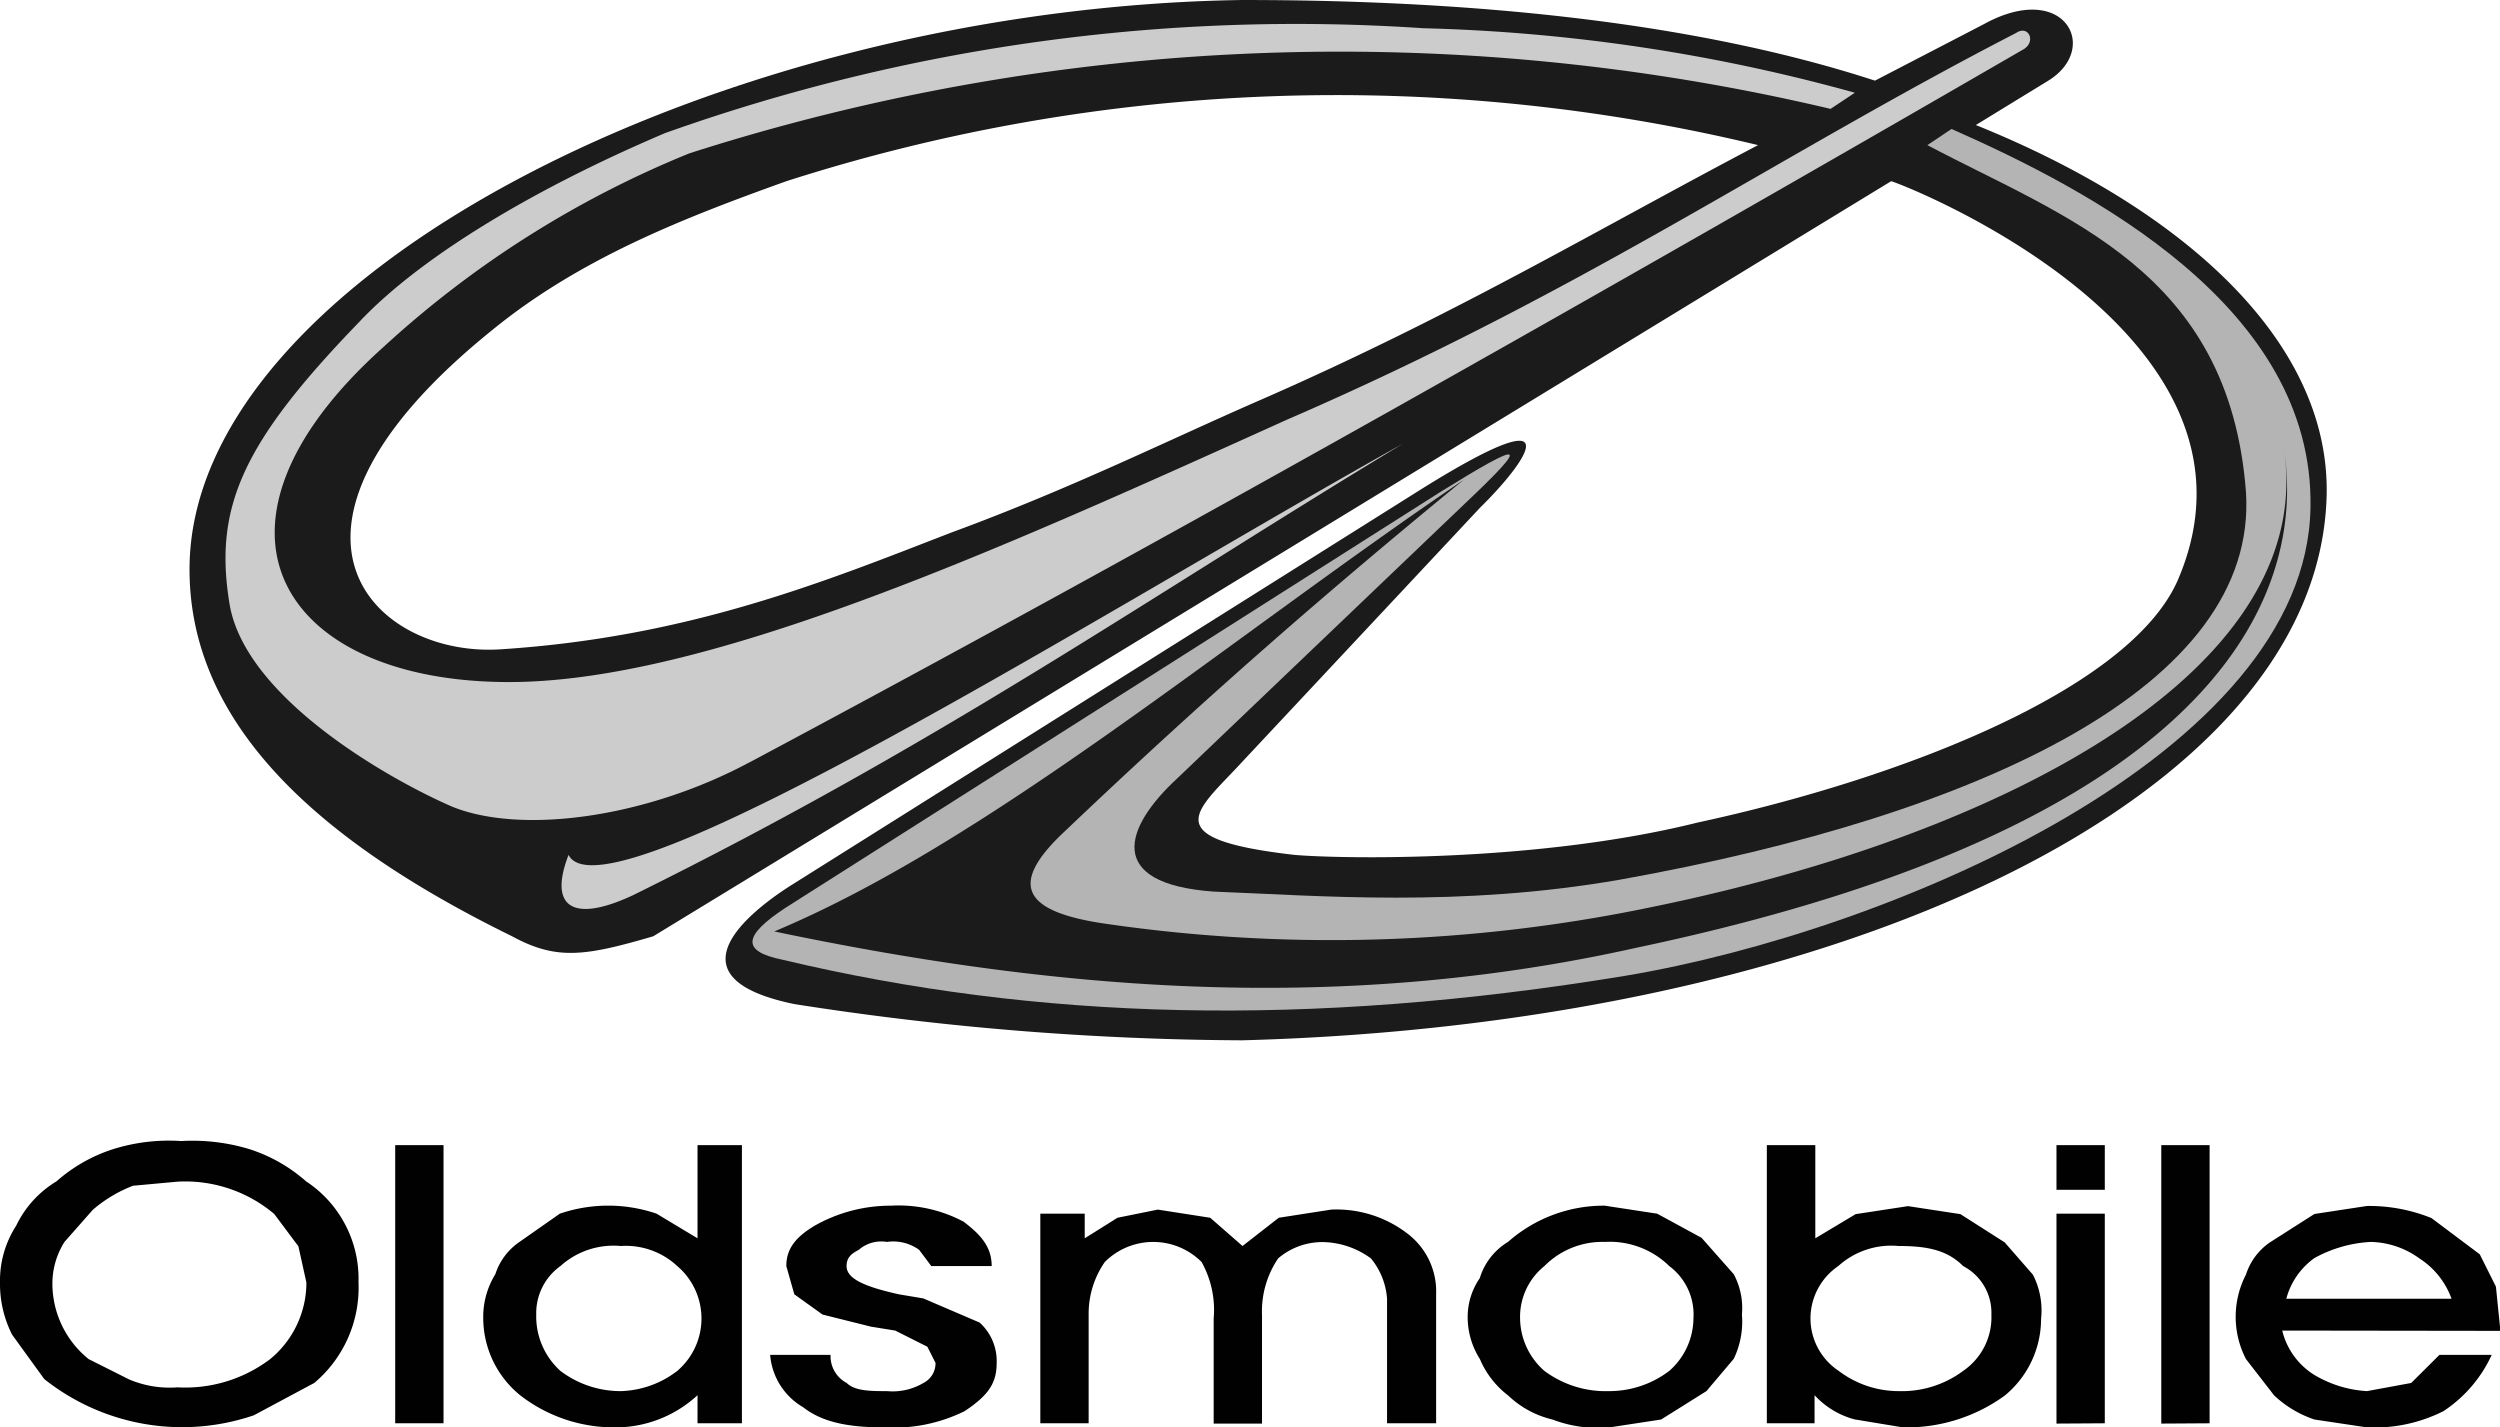
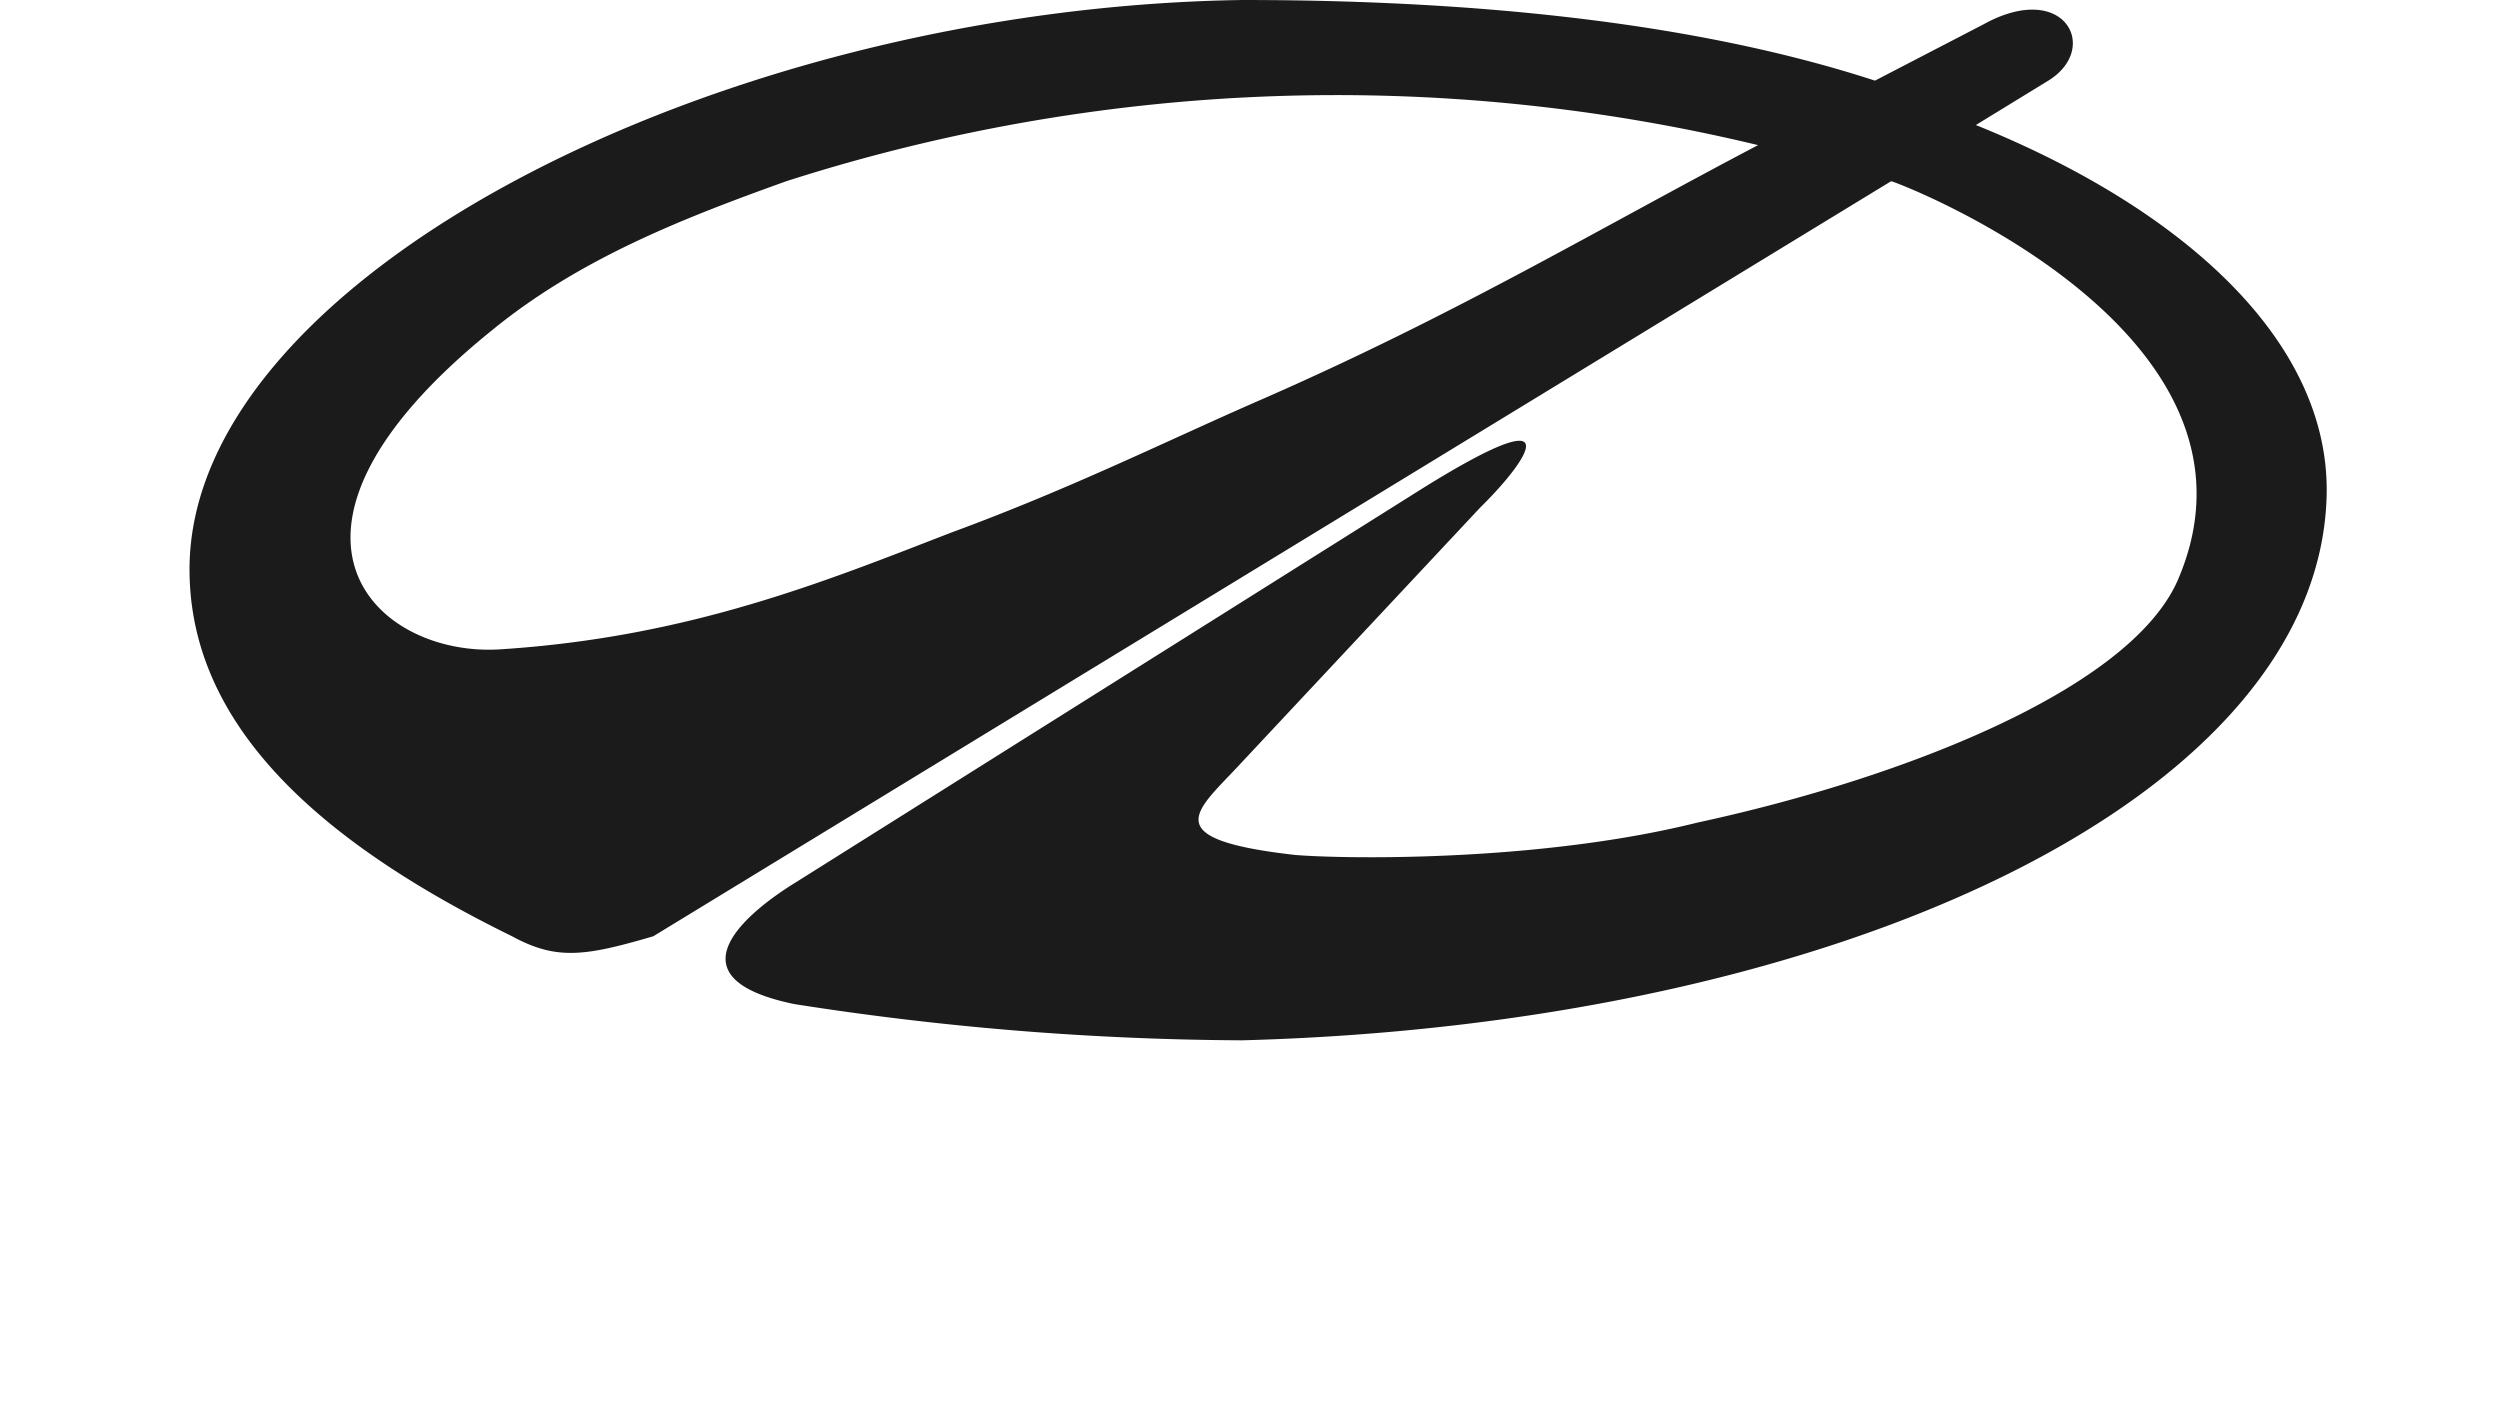
<svg xmlns="http://www.w3.org/2000/svg" viewBox="0 0 165.55 94.52">
  <defs>
    <style>.cls-1{fill:#1b1b1b;}.cls-1,.cls-2,.cls-3,.cls-4{fill-rule:evenodd;}.cls-2{fill:#cdcccc;}.cls-3{fill:#b4b4b4;}.cls-4{fill:#010101;}</style>
  </defs>
  <g id="Réteg_2" data-name="Réteg 2">
    <g id="Réteg_1" data-name="Réteg 1">
      <path class="cls-1" d="M82.24,0c14.69,0,29.64,1.34,41.92,5.34l7.21-3.74c5.34-2.94,7.74,1.6,4.27,3.74l-4.8,2.94c13.88,5.6,23.49,14.42,23.23,24.56-.54,20-32.31,35-71.83,36.05a196.49,196.49,0,0,1-29.64-2.4c-9.08-1.87-2.13-6.68,0-8L94.25,32.31c9.88-6.14,7-1.87,3.74,1.33L82.24,50.47c-2.94,3.2-5.87,5.07,3.47,6.14,2.94.26,16,.53,26.7-2.14,13.62-2.94,28.57-8.81,31.78-16C151.4,21.89,125.5,12,125.23,12L43.26,62c-4.54,1.33-6.41,1.6-9.35,0-13.08-6.41-21.36-14.16-21.36-24.3C12.55,18.42,47.53.53,82.24,0Zm34.18,9.61A119.27,119.27,0,0,0,52.07,12c-6.68,2.4-13.62,5.07-19.49,9.87C16,35.25,24.83,43.52,33.11,43c12.55-.8,21.63-4.54,29.9-7.74,8-2.94,14.42-6.15,20.56-8.82C96.39,20.83,105.74,15.22,116.42,9.61Z" />
-       <path class="cls-2" d="M37.65,56.61c2.4,4.8,36.58-16.83,55.27-27.24-16.82,10.15-30.44,19.76-51,29.91C37.92,61.15,36.31,60.08,37.65,56.61Zm12-6.14c-6.94,3.73-15.22,4.8-19.75,2.93-4.28-1.87-13.62-7.21-14.69-13.35-1.07-6.41.8-10.68,8.54-18.69,4-4.27,11.49-8.81,20.3-12.55A124.51,124.51,0,0,1,94.25,1.87a117.7,117.7,0,0,1,28.58,4.27l-1.61,1.07a141.19,141.19,0,0,0-75.56,2.94A67.39,67.39,0,0,0,25.37,23c-13.09,11.75-6.95,21.9,7.74,22.16,13.08.27,32.57-8.54,52.07-17.35,19.76-8.55,32.3-17.36,48.33-25.63.8-.54,1.33.53.53,1.06C106.8,19,77.7,35.51,49.66,50.47Z" />
-       <path class="cls-3" d="M129.23,8.54l-1.6,1.07c9.08,4.81,20,8.28,21.1,23,.8,12.81-17.63,21.36-41.39,25.63-10.68,1.87-20,1.07-27,.8-7.21-.53-5.87-4.27-2.4-7.48l19-18.15c4.53-4.28,4-4.28-1.61-.8L52.07,60.08C49.13,62,49.13,63,51.8,63.55c16.82,4,34.71,4.54,55.81,1.07,17.62-2.94,45.12-14.69,45.39-31C153.26,20.29,138.31,12.55,129.23,8.54Z" />
-       <path class="cls-1" d="M96.93,31.77c-15.76,10.68-31.51,24-45.66,29.91,17.89,3.74,36.84,5.61,57.14,1.07,39.25-8.28,44.59-24,42.72-33.65,2.94,15-18.16,26.17-41.92,31a103.82,103.82,0,0,1-36,1.07c-5.61-.81-6.41-2.67-2.67-6.15C80.1,45.93,88.11,39,96.93,31.77Z" />
-       <path class="cls-4" d="M151.13,88.11a4.77,4.77,0,0,0,2.13,2.94,7.65,7.65,0,0,0,3.48,1.07l2.93-.54,1.87-1.86H165a8.88,8.88,0,0,1-3.2,3.73,10.2,10.2,0,0,1-5.07,1.07L153.26,94a7.24,7.24,0,0,1-2.67-1.6L148.73,90a6.08,6.08,0,0,1,0-5.6,4.08,4.08,0,0,1,1.6-2.14l2.93-1.87,3.48-.53a11,11,0,0,1,4.27.8l3.2,2.4,1.07,2.14.27,2.67v.26ZM162.34,86a5.32,5.32,0,0,0-2.13-2.67A5.68,5.68,0,0,0,157,82.24a8.65,8.65,0,0,0-3.74,1.07A4.83,4.83,0,0,0,151.4,86Zm-19.22,8.27V75.83h3.2V94.25Zm-6.94,0V80.37h3.2V94.25Zm3.2-15.48h-3.2V75.83h3.2ZM120.16,92.39v1.86H117V75.83h3.21V82l2.67-1.6,3.47-.53,3.47.53,2.93,1.87,1.87,2.14a5.2,5.2,0,0,1,.54,2.93,6.58,6.58,0,0,1-2.41,5.08A11.07,11.07,0,0,1,126,94.52l-3.2-.53A5.55,5.55,0,0,1,120.16,92.39Zm-.27-5.08a4.17,4.17,0,0,0,1.87,3.47,6.56,6.56,0,0,0,4,1.34A6.78,6.78,0,0,0,130,90.78a4.3,4.3,0,0,0,1.87-3.73A3.48,3.48,0,0,0,130,83.84c-1.06-1.07-2.4-1.33-4.27-1.33a5.23,5.23,0,0,0-4,1.33A4.2,4.2,0,0,0,119.89,87.31Zm-22.7,0a4.53,4.53,0,0,1,.8-2.67,4.25,4.25,0,0,1,1.87-2.4,9.58,9.58,0,0,1,6.41-2.4l3.47.53,2.94,1.6,2.13,2.41a4.75,4.75,0,0,1,.54,2.67,5.69,5.69,0,0,1-.54,2.93L113,92.12,110,94l-3.47.53A8.55,8.55,0,0,1,102.8,94a6.39,6.39,0,0,1-2.94-1.6A5.93,5.93,0,0,1,98,90,5.19,5.19,0,0,1,97.19,87.31Zm3.47,0a4.68,4.68,0,0,0,1.61,3.47,6.78,6.78,0,0,0,4.27,1.34,6.56,6.56,0,0,0,4-1.34,4.67,4.67,0,0,0,1.6-3.47,4,4,0,0,0-1.6-3.47,5.63,5.63,0,0,0-4.27-1.6,5.4,5.4,0,0,0-4,1.6A4.31,4.31,0,0,0,100.66,87.31Zm-20.29,0a6.52,6.52,0,0,0-.8-3.74,4.53,4.53,0,0,0-6.41,0,6,6,0,0,0-1.07,3.48v7.2h-3.2V80.37h2.94V82L74,80.64l2.67-.54,3.47.54,2.14,1.87,2.4-1.87,3.47-.54a7.71,7.71,0,0,1,5.08,1.61,4.8,4.8,0,0,1,1.87,4v8.54H91.85V86a4.7,4.7,0,0,0-1.07-2.67,5.55,5.55,0,0,0-2.93-1.07,4.5,4.5,0,0,0-3.21,1.07,6.25,6.25,0,0,0-1.07,3.74v7.2h-3.2ZM51,89.72h4a2,2,0,0,0,1.07,1.86c.54.54,1.6.54,2.67.54a4,4,0,0,0,2.41-.54,1.46,1.46,0,0,0,.8-1.33l-.54-1.07-2.13-1.07-1.61-.26-3.2-.8L52.6,85.71l-.53-1.87c0-1.07.53-1.87,1.87-2.67A10.2,10.2,0,0,1,59,79.84a9.18,9.18,0,0,1,4.81,1.06c1.06.81,1.86,1.61,1.86,2.94h-4l-.8-1.07a2.91,2.91,0,0,0-2.14-.53,2.27,2.27,0,0,0-1.87.53c-.53.27-.8.54-.8,1.07,0,.8,1.07,1.34,3.47,1.87l1.61.27,3.73,1.6A3.43,3.43,0,0,1,66,90.25c0,1.33-.53,2.14-2.13,3.2a10.62,10.62,0,0,1-5.34,1.07c-2.14,0-4-.27-5.34-1.33A4.41,4.41,0,0,1,51,89.72Zm-4.81,4.53V92.39a8,8,0,0,1-5.6,2.13,10.12,10.12,0,0,1-6.15-2.13A6.6,6.6,0,0,1,32,87.31a5.38,5.38,0,0,1,.8-2.93,4.13,4.13,0,0,1,1.6-2.14l2.67-1.87a9.91,9.91,0,0,1,6.41,0L46.19,82V75.83h2.94V94.25Zm-10.68-7.2a4.85,4.85,0,0,0,1.6,3.73,6.59,6.59,0,0,0,4,1.34,6.41,6.41,0,0,0,3.74-1.34,4.56,4.56,0,0,0,0-6.94,5,5,0,0,0-3.74-1.33,5.25,5.25,0,0,0-4,1.33A3.83,3.83,0,0,0,35.51,87.05Zm-9.34,7.2V75.83h3.2V94.25ZM0,84.91a6.69,6.69,0,0,1,1.07-3.74,6.91,6.91,0,0,1,2.67-2.94A10.5,10.5,0,0,1,7.48,76.1,12.33,12.33,0,0,1,12,75.56a13,13,0,0,1,4.53.54,10.5,10.5,0,0,1,3.74,2.13,7.72,7.72,0,0,1,3.47,6.68,8.25,8.25,0,0,1-2.93,6.67l-4,2.14a14.68,14.68,0,0,1-13.88-2.4L.8,88.38A7.46,7.46,0,0,1,0,84.91Zm3.47,0A6.43,6.43,0,0,0,5.87,90l2.67,1.34a6.84,6.84,0,0,0,3.21.53A9.33,9.33,0,0,0,17.89,90a6.56,6.56,0,0,0,2.4-5.07l-.53-2.4-1.6-2.14a9.14,9.14,0,0,0-6.41-2.14l-2.94.27a9,9,0,0,0-2.67,1.6L4.27,82.24A5.19,5.19,0,0,0,3.47,84.91Z" />
    </g>
  </g>
</svg>